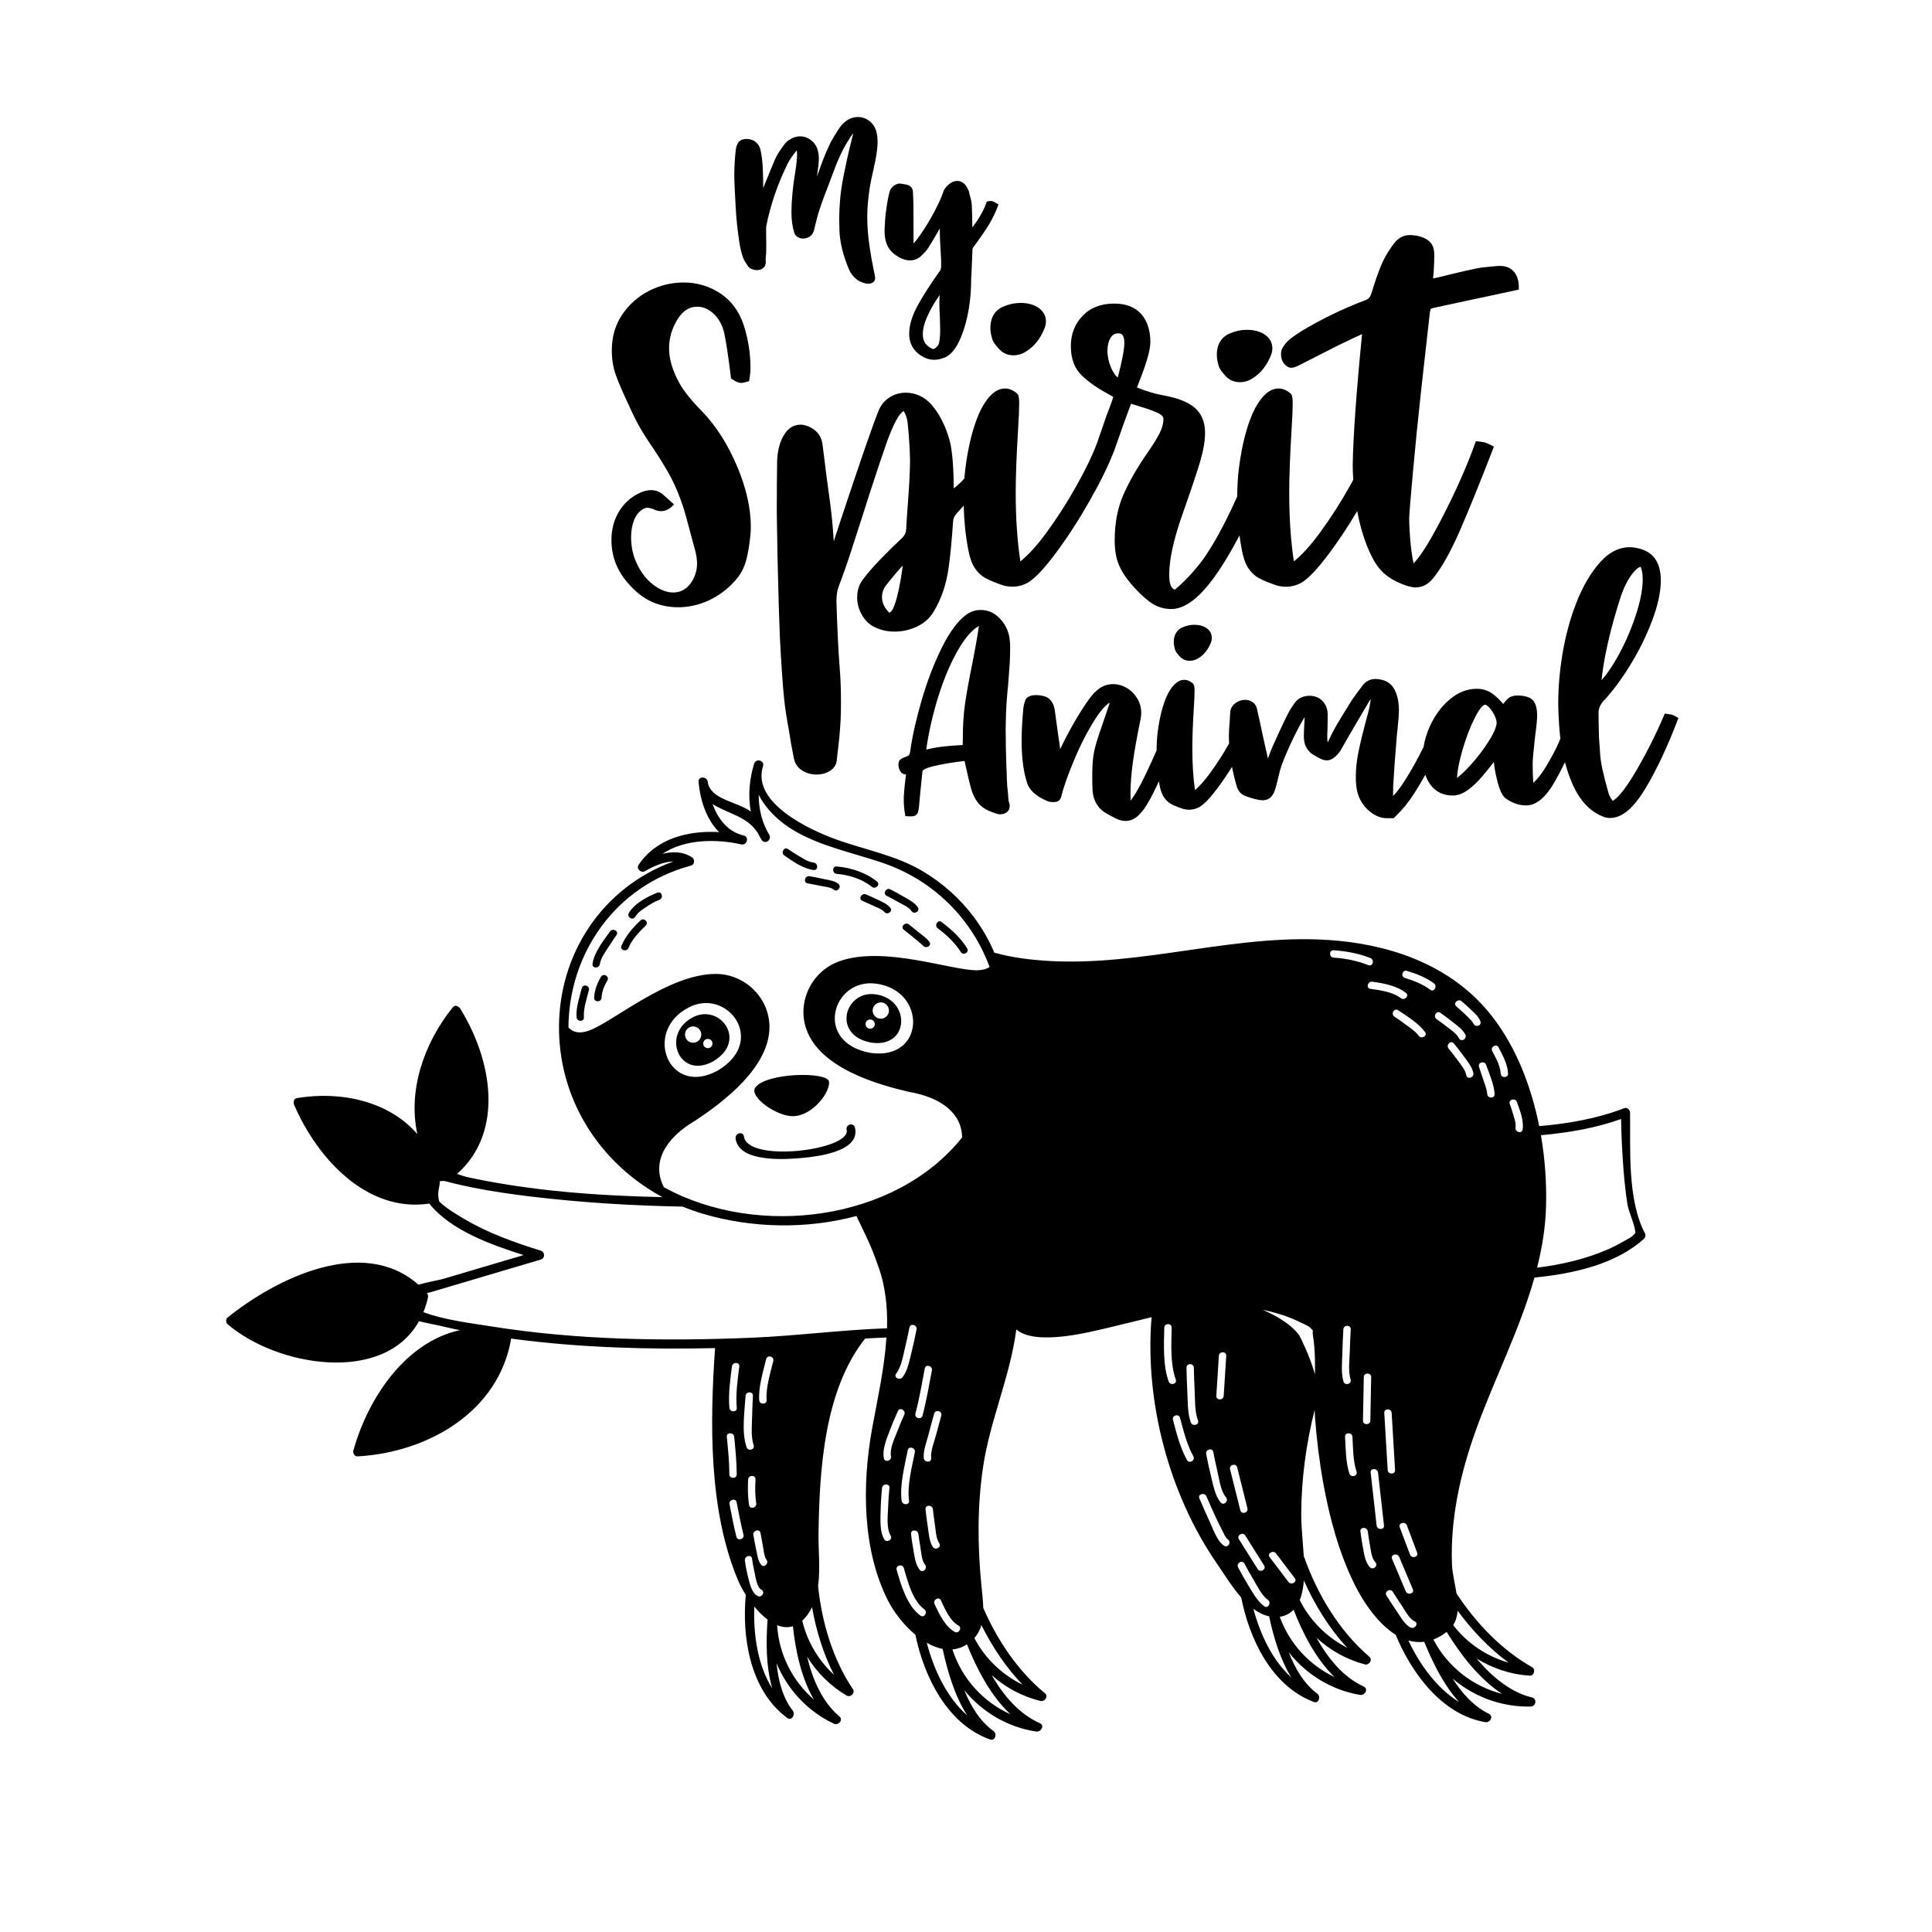
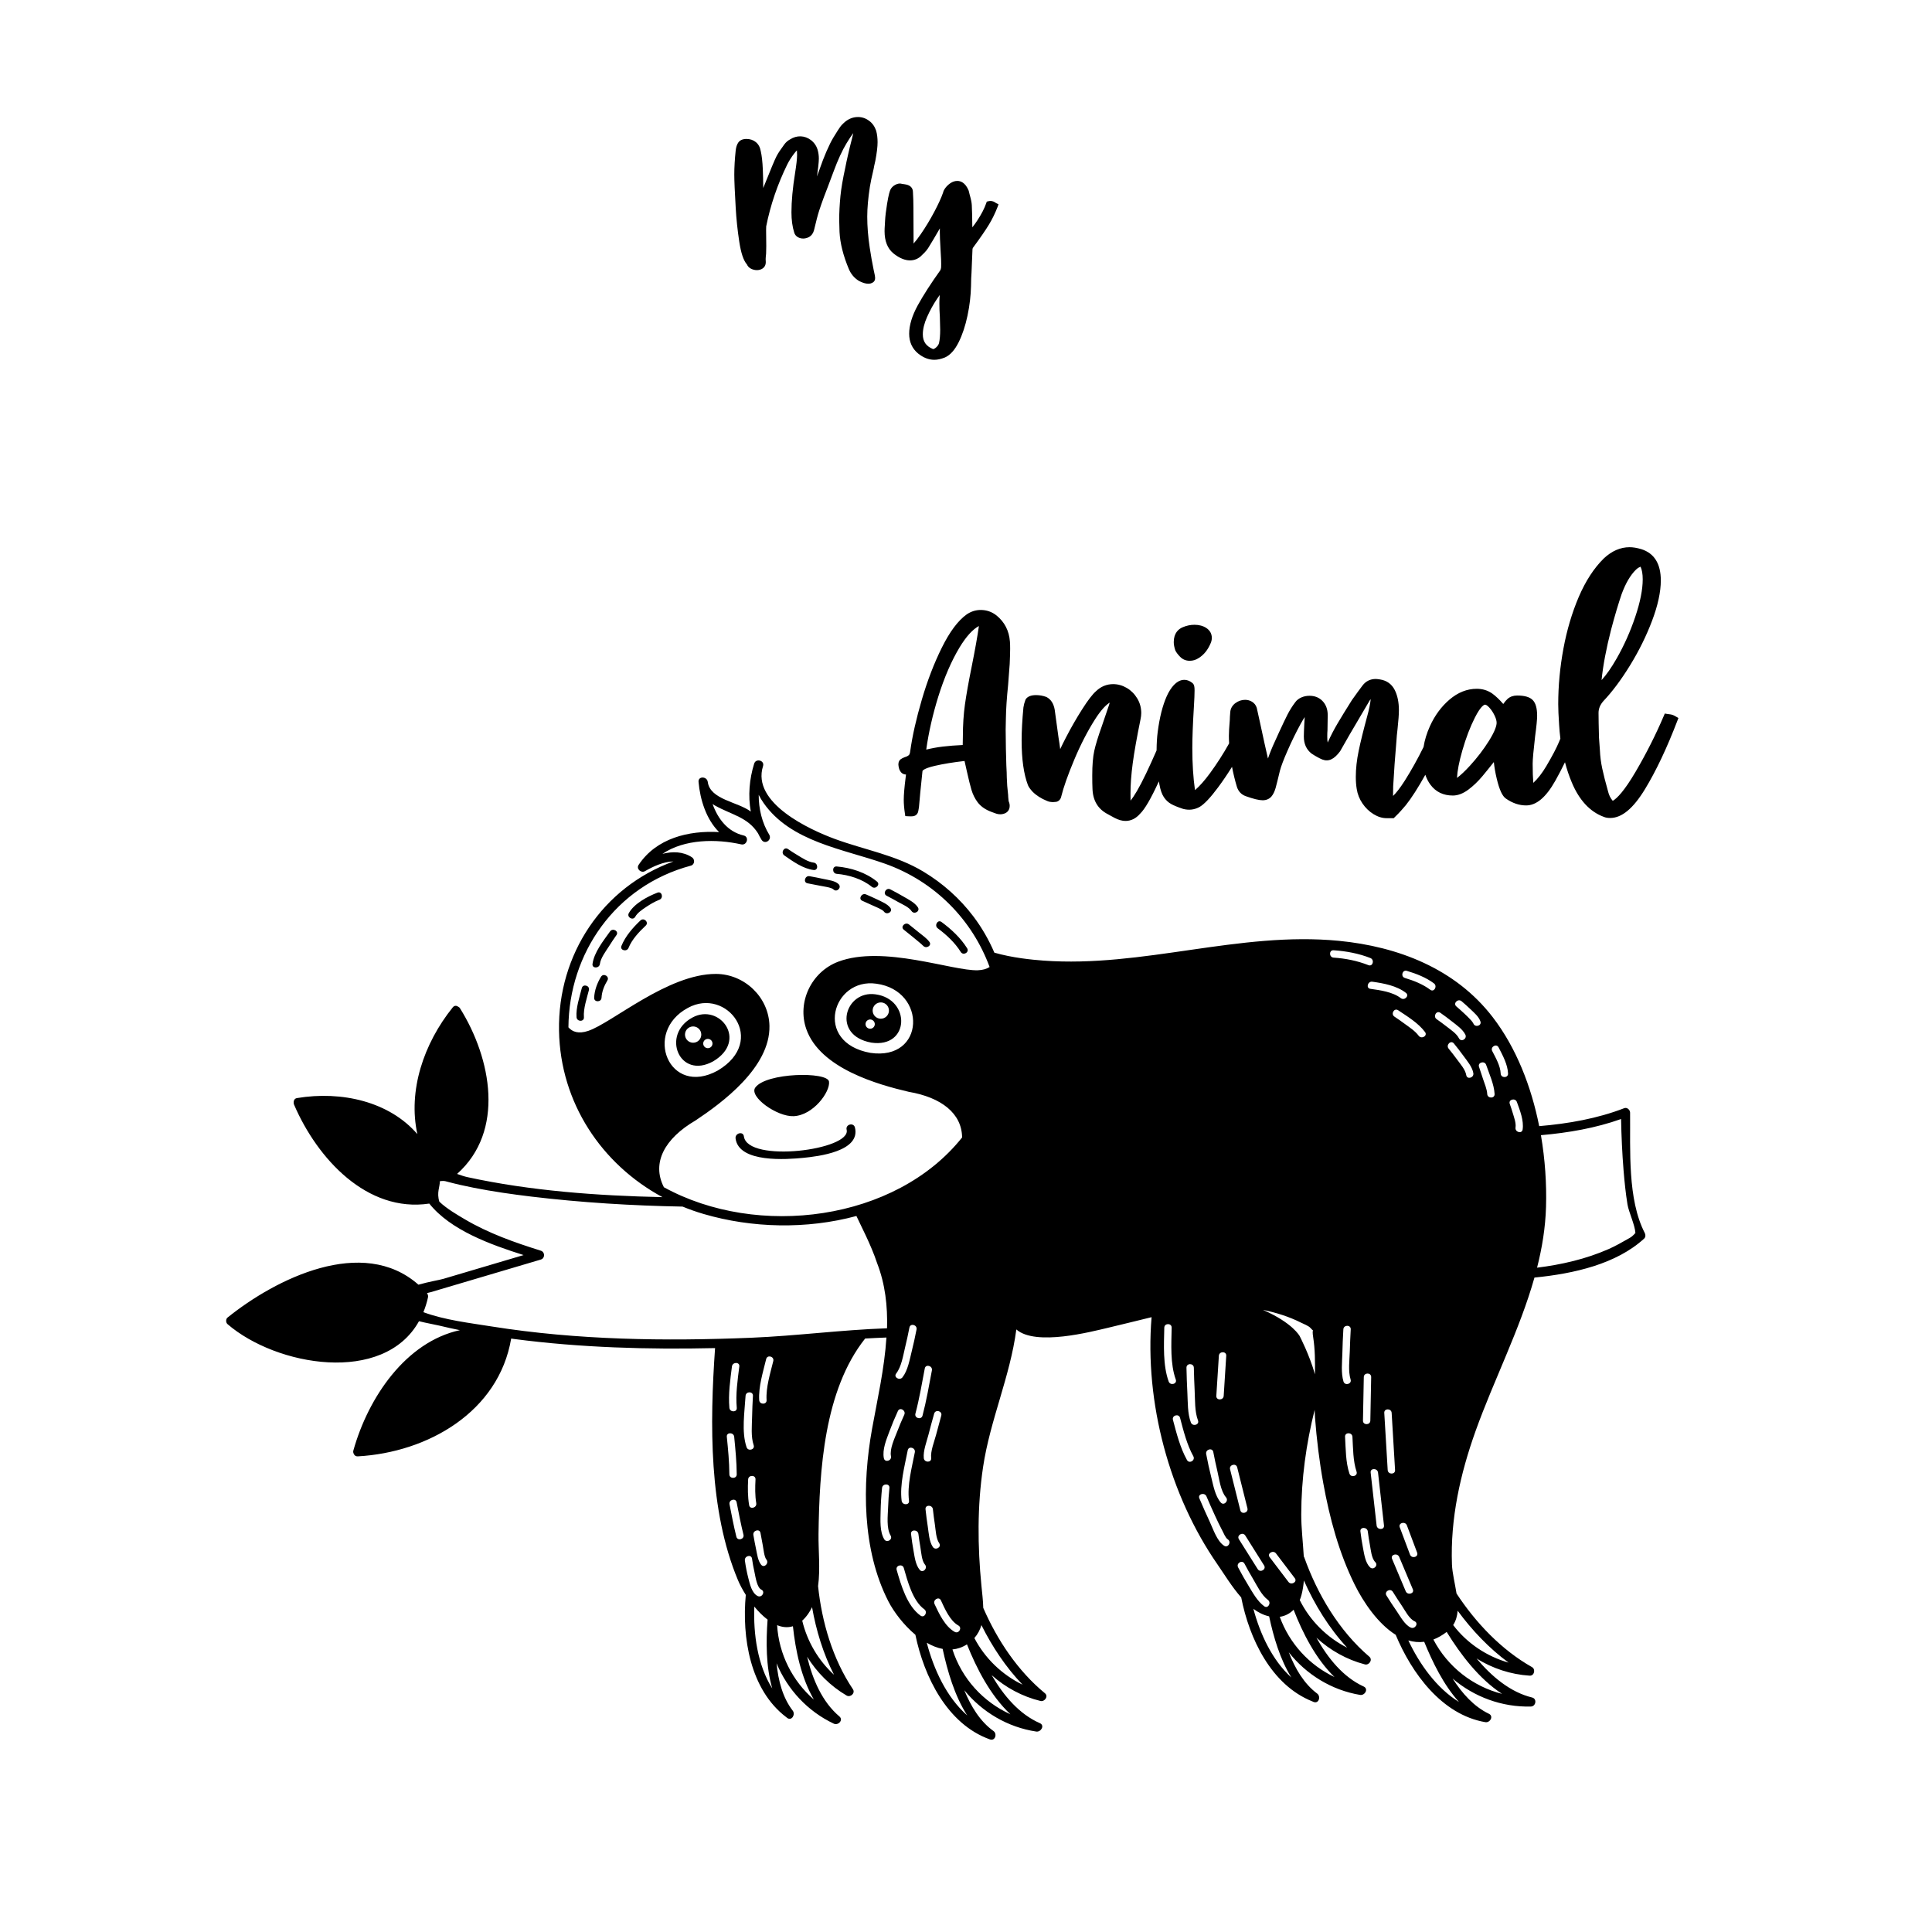
<svg xmlns="http://www.w3.org/2000/svg" version="1.1" id="Calque_2" x="0px" y="0px" viewBox="0 0 600 600" style="enable-background:new 0 0 600 600;" xml:space="preserve">
  <path d="M476.54,396.76c12.31-1.21,25.43-4.21,34.05-12.09c0.48-0.44,0.51-1.18,0.22-1.73c-5.42-10.46-4.45-25.85-4.57-37.41  c-0.01-0.85-0.92-1.72-1.81-1.38c-8.36,3.24-17.41,4.82-26.42,5.58c-2.46-12.33-7.12-24.33-14.44-33.85  c-11.57-15.05-29.35-21.91-47.79-23.7c-30.92-3-60.89,8.41-91.76,6.14c-3.53-0.26-9.64-0.86-15.21-2.46  c-1.7-3.96-3.86-7.74-6.52-11.26c-4.21-5.57-9.49-10.27-15.47-13.88c-8.64-5.21-18.23-6.75-27.58-10.19  c-7.61-2.8-25.93-11.11-22.27-22.61c0.28-0.88-0.27-1.51-0.96-1.7c-0.69-0.19-1.52,0.05-1.8,0.94c-1.49,4.81-1.94,9.97-1.04,14.88  c-3.98-3.03-12.64-3.68-13.37-9.21c-0.23-1.77-3.03-1.86-2.86,0c0.49,5.54,2.39,11.63,6.38,15.58c-9.48-0.54-19.46,1.89-24.99,10.18  c-0.82,1.23,0.77,2.64,1.96,1.96c2.5-1.43,5.75-2.98,8.85-3.02c-21.97,7.96-35.94,28.82-35.53,52.57  c0.39,22.37,13.22,41.47,32.12,51.68c-20.32-0.44-40.91-1.94-60.6-6.22c-0.93-0.2-2.02-0.58-3.18-0.99  c14.91-13.3,10.69-35.77,0.91-51.44c-0.17-0.27-0.39-0.42-0.62-0.53c-0.49-0.34-1.13-0.37-1.63,0.24  c-9.08,11.29-13.93,25.88-11,39.36c-8.66-10.04-23.41-13.51-37.41-11.18c-1.01,0.17-1.18,1.35-0.85,2.1  c7.22,16.73,22.64,33.55,41.97,30.66c6.6,8.29,19.11,12.77,29.29,15.99c-8.32,2.47-16.64,4.93-24.97,7.4  c-1.16,0.34-4.44,0.87-7.69,1.8c-17.31-15.29-44.31-1.87-59.3,10.22c-0.57,0.46-0.54,1.56,0,2.02c15.15,13.08,48.46,18.87,59.47-0.9  c2.38,0.6,4.77,1,6.28,1.36c2.13,0.52,4.27,0.98,6.42,1.42c-16.74,3.65-28.43,20.79-33.08,37.38c-0.1,0.36-0.04,0.67,0.08,0.93  c0.01,0.03,0.02,0.06,0.04,0.1c0.02,0.04,0.04,0.09,0.07,0.13c0.21,0.4,0.59,0.69,1.19,0.65c21.79-1.22,43.78-13.83,47.63-36.58  c0.33,0.04,0.65,0.09,0.97,0.14c20.65,2.7,41.53,3.29,62.35,2.82c-1.65,23.55-1.94,50.44,7.09,72.02c0.57,1.37,1.41,2.98,2.45,4.62  c-1.22,13.13,1.28,29.4,12.54,37.96c0.01,0.01,0.01,0.02,0.02,0.03c0,0,0-0.01,0.01-0.01c0.1,0.07,0.18,0.16,0.28,0.23  c1.43,1.05,2.63-1.09,1.73-2.25c-3.1-4.01-4.49-9.28-5.02-14.71c3.37,8.11,9.63,14.91,17.78,18.75c1.36,0.64,3.06-1.12,1.73-2.25  c-5.32-4.5-8.32-11.44-10.02-18.55c3.04,4.93,7.26,9.13,12.26,12.06c1.19,0.69,2.78-0.74,1.96-1.96  c-6.28-9.36-9.65-20.82-10.82-32.02c0.73-5.33,0.07-11.13,0.14-16.19c0.27-19.66,1.7-44.61,14.48-60.7c2.2-0.13,4.4-0.23,6.61-0.31  c-0.61,9.6-2.82,19.27-4.46,28.34c-3.11,17.23-3.12,37.6,5.04,53.55c1.69,3.29,4.74,7.35,8.41,10.42  c2.67,12.92,9.82,27.74,23.15,32.5c1.63,0.58,2.33-1.73,1.1-2.61c-4.13-2.96-6.99-7.61-9.06-12.67  c5.55,6.79,13.47,11.51,22.36,12.84c1.44,0.21,2.73-1.9,1.1-2.61c-6.42-2.8-11.29-8.59-14.96-14.91c4.32,3.85,9.54,6.66,15.16,8.02  c1.28,0.31,2.56-1.43,1.39-2.39c-8.42-6.93-14.82-16.51-19.16-26.52c-0.05-2.31-0.36-4.67-0.57-6.89  c-1.2-12.22-1.31-24.68,0.51-36.84c2.18-14.6,8.39-28.06,10.33-42.74c6.03,5.29,23.48,0.63,28.27-0.47  c4.63-1.07,9.18-2.26,13.73-3.34c-2.19,26.56,5.57,55.28,20.44,76.74c2.05,2.96,4.48,6.98,7.4,10.31  c2.5,12.74,9.29,27.21,22.14,32.29c0,0,0.01,0.01,0.01,0.01c0,0,0,0,0,0c0.12,0.05,0.22,0.1,0.34,0.15c1.64,0.62,2.29-1.73,1.1-2.61  c-4.07-3.03-6.84-7.73-8.82-12.82c5.44,6.9,13.29,11.76,22.16,13.24c1.46,0.24,2.7-1.88,1.1-2.61c-6.35-2.91-11.11-8.78-14.67-15.16  c4.25,3.92,9.43,6.82,15.04,8.29c1.3,0.34,2.52-1.42,1.39-2.39c-9.4-8.02-16.15-19.41-20.24-30.93c-0.03-0.08-0.08-0.13-0.12-0.2  c-0.26-4.46-0.8-8.97-0.79-13.05c0.03-11.05,1.51-21.85,4.16-32.47c0.03,0.77,0.06,1.54,0.11,2.3c0.52,6.84,1.35,13.67,2.57,20.43  c1.96,10.83,4.87,21.69,9.78,31.58c2.68,5.4,7.18,12.08,12.71,15.54c4.96,11.89,14.31,24.82,27.84,27.13  c1.47,0.25,2.68-1.86,1.1-2.61c-4.63-2.22-8.3-6.31-11.26-10.93c6.67,5.7,15.32,8.92,24.3,8.69c1.57-0.04,1.99-2.42,0.38-2.81  c-6.76-1.64-12.54-6.51-17.23-12.1c4.94,3.07,10.6,4.95,16.48,5.32c1.44,0.09,1.92-1.99,0.72-2.66  c-9.49-5.36-17.44-13.74-23.43-22.85c-0.5-3.19-1.32-6.4-1.42-9.02c-0.53-14.23,2.57-28.12,7.34-41.46  C463.98,428.45,471.95,413.03,476.54,396.76z M480.13,374.83c0.21-7.18-0.29-14.76-1.58-22.29c8.46-0.73,16.98-2.2,24.89-5.02  c0.1,5.31,0.34,10.62,0.77,15.92c0.29,3.54,0.65,7.1,1.22,10.61c0.39,2.38,2.33,6.38,2.46,8.88c-0.13,0.03-0.6,0.86-1.86,1.57  c-2.14,1.2-4.22,2.43-6.48,3.42c-7.04,3.09-14.57,4.82-22.2,5.77C478.91,387.55,479.94,381.29,480.13,374.83z M225.72,446.21  c-0.15-1.47,2.14-1.45,2.29,0c0.38,3.87,0.76,7.76,0.79,11.65c0.01,1.48-2.28,1.47-2.29,0  C226.49,453.97,226.11,450.08,225.72,446.21z M228.81,437.21c0.13,1.47-2.16,1.45-2.29,0c-0.38-4.23,0.26-8.65,0.79-12.84  c0.18-1.44,2.47-1.46,2.29,0C229.07,428.56,228.42,432.98,228.81,437.21z M228.68,477.23c-0.82-3.33-1.47-6.7-2.12-10.06  c-0.28-1.44,1.93-2.05,2.21-0.61c0.65,3.36,1.3,6.74,2.12,10.06C231.24,478.06,229.03,478.66,228.68,477.23z M234.06,448.82  c0.47,1.4-1.74,2-2.21,0.61c-1.61-4.75-0.6-11-0.31-15.93c0.09-1.47,2.38-1.47,2.29,0c-0.13,2.16-0.21,4.32-0.26,6.49  C233.52,442.77,233.15,446.13,234.06,448.82z M234.86,466.83c0.24,1.44-1.96,2.06-2.21,0.61c-0.44-2.63-0.45-5.33-0.31-7.98  c0.08-1.47,2.37-1.47,2.29,0C234.5,461.89,234.46,464.41,234.86,466.83z M236.18,476.09c0.21,1.24,0.44,2.48,0.69,3.72  c0.24,1.18,0.44,3.67,1.14,4.52c0.92,1.13-0.69,2.76-1.62,1.62c-1.03-1.27-1.25-3.27-1.58-4.81c-0.31-1.47-0.59-2.95-0.84-4.43  C233.73,475.26,235.94,474.65,236.18,476.09z M231.33,484.65c-0.2-1.44,2-2.06,2.21-0.61c0.2,1.43,0.47,2.85,0.78,4.25  c0.31,1.35,0.72,4.7,2.13,5.39c1.32,0.65,0.16,2.62-1.15,1.98c-1.83-0.9-2.43-3.76-2.89-5.52  C231.94,488.33,231.59,486.49,231.33,484.65z M234.26,498.94c1.26,1.53,2.65,2.94,4.12,4.05c-0.49,6.74-0.54,14.52,1.45,21.38  C235.23,517.06,233.94,507.43,234.26,498.94z M240.15,422.68c-0.93,3.83-2.33,8.18-2.08,12.14c0.09,1.47-2.2,1.46-2.29,0  c-0.26-4.16,1.19-8.73,2.16-12.75C238.29,420.64,240.5,421.25,240.15,422.68z M252.75,527.81c-6.65-5.79-10.87-14.08-11.41-23.1  c1.62,0.66,3.28,0.84,4.91,0.33C247.05,512.56,248.81,521.01,252.75,527.81z M259.01,520.11c-4.86-4.44-8.33-10.35-9.87-16.8  c0.62-0.56,1.23-1.24,1.82-2.08c0.48-0.67,0.87-1.38,1.23-2.11C253.47,506.38,255.66,513.57,259.01,520.11z M233.27,415.45  c-26.81,1.1-53.94,0.73-80.48-3.49c-6.84-1.09-14.64-1.99-21.3-4.45c0.58-1.43,1.07-2.96,1.43-4.62c0.06-0.28,0.03-0.52-0.04-0.75  c-0.03-0.11-0.08-0.22-0.15-0.34c-0.01-0.02-0.02-0.04-0.03-0.06c-0.03-0.05-0.05-0.11-0.09-0.16c0.44-0.1,0.86-0.19,1.21-0.3  c11.38-3.37,22.75-6.74,34.13-10.11c1.37-0.41,1.35-2.34,0-2.76c-8.16-2.55-16.32-5.43-23.7-9.81c-2.07-1.23-5.44-3.15-7.83-5.43  c0.01,0,0.01,0,0.02,0c-0.89-2.87,0.22-4.56,0.14-6.31c1.5-0.31,2.35,0.19,2.33,0.13c2.71,0.72,5.45,1.34,8.21,1.88  c5.91,1.17,11.88,2.02,17.86,2.74c15.56,1.86,31.31,2.83,47.01,3.11c2.11,0.87,4.28,1.64,6.51,2.29c15,4.4,32,4.81,47.47,0.63  c1.1,2.45,4.54,8.91,6.43,14.66c2.52,6.51,3.27,13.33,3.08,20.21C261.35,413,247.35,414.87,233.27,415.45z M276.21,444.56  c0.8-2.15,1.68-4.27,2.64-6.35c0.62-1.34,2.59-0.17,1.98,1.15c-0.79,1.72-1.52,3.47-2.2,5.24c-0.81,2.12-2.38,5.33-1.93,7.65  c0.28,1.44-1.92,2.05-2.21,0.61C273.96,450.15,275.28,447.06,276.21,444.56z M292.21,497.01c1.2,2.59,2.82,6.36,5.42,7.8  c1.29,0.72,0.13,2.69-1.15,1.98c-2.98-1.66-4.85-5.64-6.24-8.62C289.62,496.83,291.59,495.67,292.21,497.01z M289.7,480.42  c-1.15-1.7-1.27-4.37-1.57-6.33c-0.27-1.78-0.51-3.58-0.7-5.37c-0.16-1.46,2.13-1.45,2.29,0c0.17,1.59,0.38,3.18,0.62,4.76  c0.26,1.73,0.33,4.29,1.34,5.78C292.51,480.49,290.52,481.63,289.7,480.42z M292.32,439.63c-0.56,1.99-1.1,3.99-1.62,5.99  c-0.56,2.15-1.75,4.96-1.52,7.21c0.15,1.47-2.14,1.45-2.29,0c-0.23-2.3,0.9-5.1,1.46-7.29c0.56-2.18,1.15-4.36,1.76-6.52  C290.52,437.6,292.72,438.21,292.32,439.63z M289.41,425.59c-0.89,4.68-1.7,9.42-2.91,14.04c-0.38,1.42-2.58,0.82-2.21-0.61  c1.22-4.61,2.02-9.35,2.91-14.04C287.48,423.54,289.68,424.15,289.41,425.59z M284.64,412.88c-0.44,2.28-0.94,4.55-1.5,6.8  c-0.64,2.58-1.19,5.89-2.85,8.04c-0.89,1.15-2.87,0.01-1.98-1.15c1.66-2.15,2.15-5.53,2.77-8.11c0.5-2.05,0.95-4.11,1.35-6.18  C282.72,410.83,284.92,411.44,284.64,412.88z M282.3,466.07c0.18,1.46-2.11,1.44-2.29,0c-0.63-5.01,0.94-10.75,1.89-15.66  c0.28-1.45,2.49-0.83,2.21,0.61C283.19,455.77,281.69,461.22,282.3,466.07z M274.61,478.04c-1.43-2.41-1.18-5.9-1.13-8.59  c0.05-2.45,0.2-4.91,0.45-7.35c0.15-1.45,2.44-1.46,2.29,0c-0.21,2-0.34,4.02-0.41,6.03c-0.09,2.56-0.58,6.45,0.78,8.75  C277.34,478.15,275.36,479.3,274.61,478.04z M285.88,501.75c-4.18-2.99-6.05-9.46-7.41-14.19c-0.41-1.42,1.8-2.02,2.21-0.61  c1.17,4.06,2.77,10.25,6.36,12.82C288.22,500.63,287.08,502.61,285.88,501.75z M285.64,487.54c-1.32-1.55-1.59-4.02-1.94-5.95  c-0.31-1.72-0.57-3.45-0.77-5.19c-0.17-1.46,2.12-1.44,2.29,0c0.17,1.39,0.38,2.77,0.62,4.15c0.26,1.51,0.39,4.15,1.43,5.37  C288.21,487.03,286.6,488.66,285.64,487.54z M300.37,532.73c-6.44-5.65-10.42-14.4-12.55-22.56c1.6,0.93,3.27,1.61,4.95,1.92  c0.01,0.04-0.01,0.06,0,0.1C294.22,518.87,296.42,526.58,300.37,532.73z M313.79,532.38c-8.44-3.82-15.09-11.05-18-20.13  c1.53-0.14,3.04-0.64,4.51-1.58C303.26,518.09,307.57,526.54,313.79,532.38z M304.79,504.69c3.35,6.72,7.59,13.1,12.77,18.5  c-6.34-3.06-11.67-8.17-14.96-14.48C303.67,507.5,304.36,506.14,304.79,504.69z M303.69,301.32c-7.81,0.29-29.41-7.94-43.39-2.65  c-8.31,3.15-12.83,12.56-9.89,20.94c4.29,12.22,22.31,17.24,31.79,19.46c10.16,1.74,16.51,6.71,16.59,14.18  c-20.64,25.93-63.48,31.47-92.61,15.46c-3.89-7.59,0.24-15.15,9.84-20.75c8.1-5.4,23.21-16.43,22.94-29.37  c-0.18-8.88-7.73-16.1-16.61-16.13c-14.94-0.05-32.29,15.23-39.7,17.7c-2.98,0.99-4.89,0.3-6.12-1.11  c0.15-22.89,14.49-43.92,38.01-50.21c1.23-0.33,1.35-1.96,0.34-2.61c-2.81-1.82-6.05-1.85-9.16-1.05c6.9-4.66,16.73-4.68,24.48-2.95  c1.79,0.4,2.56-2.34,0.76-2.76c-5-1.17-8.02-5.2-9.66-9.77c0.24,0.16,0.48,0.32,0.73,0.46c5.25,2.93,10.16,3.59,13.36,8.6  c0.34,0.68,0.69,1.36,1.1,2.02c0.98,1.6,3.21,0.21,2.47-1.44c-2.34-3.82-3.34-8.14-3.34-12.5c0.45,0.88,0.95,1.73,1.48,2.48  c8.48,12.18,24.82,14.33,37.69,18.89c15.63,5.53,27.18,17.53,32.54,32.1C306.47,300.88,305.29,301.26,303.69,301.32z M270.32,326.98  c-17.88-3.2-11.76-23.45,1.85-21.48C287.96,307.64,287.38,329.49,270.32,326.98z M213.63,313.01c12.05-6.62,24.89,10.2,9.27,19.46  C207.8,340.81,199.59,320.55,213.63,313.01z M378.53,421.05c0.09-1.46,2.38-1.47,2.29,0c-0.26,4.15-0.53,8.3-0.79,12.45  c-0.09,1.46-2.38,1.47-2.29,0C378,429.35,378.26,425.2,378.53,421.05z M376.8,450.94c0.38,2.01,0.81,4,1.28,5.99  c0.57,2.4,0.99,6.14,2.66,8.07c0.96,1.11-0.65,2.73-1.62,1.62c-1.77-2.06-2.32-5.33-2.96-7.88c-0.59-2.38-1.12-4.78-1.57-7.19  C374.32,450.1,376.53,449.49,376.8,450.94z M362.94,429.04c-1.83-5.11-1.47-11.36-1.36-16.72c0.03-1.47,2.32-1.47,2.29,0  c-0.1,5.16-0.48,11.2,1.28,16.11C365.65,429.82,363.44,430.41,362.94,429.04z M368.62,453.41c-2.11-3.8-3.24-8.27-4.35-12.46  c-0.38-1.43,1.83-2.03,2.21-0.61c1.06,3.99,2.11,8.28,4.12,11.91C371.31,453.54,369.33,454.7,368.62,453.41z M369.83,441.75  c-1.05-2.78-0.93-6.26-1.08-9.19c-0.14-2.6-0.23-5.2-0.28-7.8c-0.03-1.48,2.26-1.47,2.29,0c0.05,2.37,0.13,4.73,0.25,7.1  c0.15,2.95-0.02,6.48,1.04,9.28C372.56,442.52,370.34,443.11,369.83,441.75z M380.15,480.04c-2.22-1.45-3.39-5.19-4.46-7.46  c-1.12-2.4-2.19-4.82-3.22-7.26c-0.57-1.36,1.64-1.94,2.21-0.61c0.73,1.74,1.83,4.22,2.74,6.18c0.7,1.52,1.42,3.03,2.21,4.51  c0.39,0.72,0.94,2.18,1.67,2.66C382.53,478.86,381.39,480.85,380.15,480.04z M384.22,455.7c1.06,4.24,2.12,8.47,3.18,12.71  c0.36,1.43-1.85,2.04-2.21,0.61c-1.06-4.24-2.12-8.47-3.18-12.71C381.65,454.88,383.86,454.28,384.22,455.7z M392.57,486.15  c0.79,1.25-1.19,2.4-1.98,1.15c-1.94-3.09-3.88-6.18-5.83-9.27c-0.79-1.25,1.19-2.4,1.98-1.15  C388.69,479.97,390.63,483.06,392.57,486.15z M384.51,486.77c-0.69-1.3,1.29-2.46,1.98-1.15c0.85,1.62,1.75,3.22,2.69,4.79  c1.24,2.09,2.58,4.97,4.58,6.45c1.17,0.87,0.03,2.85-1.15,1.98c-2.12-1.56-3.54-4.18-4.88-6.39  C386.6,490.59,385.52,488.7,384.51,486.77z M396.28,482.44c1.94,2.56,3.88,5.12,5.83,7.68c0.89,1.17-1.1,2.31-1.98,1.15  c-1.94-2.56-3.88-5.12-5.83-7.68C393.42,482.42,395.4,481.28,396.28,482.44z M401.04,520.96c-5.97-5.41-9.71-13.54-11.79-21.32  c1.51,1.12,3.14,1.95,4.89,2.33C395.48,508.28,397.51,515.26,401.04,520.96z M414.44,520.82c-7.82-3.7-13.98-10.39-17-18.7  c1.69-0.25,3.15-1.02,4.3-2.2C404.55,507.14,408.61,515.15,414.44,520.82z M404.19,495.33c0.38-1.44,0.61-2.95,0.74-4.5  c3.36,7.55,7.82,14.8,13.44,20.87c-6.3-3.18-11.54-8.39-14.72-14.77C403.86,496.43,404.04,495.89,404.19,495.33z M408.37,426.81  c-1.69-6.02-4.73-11.85-4.73-11.85s-2.12-4.1-11.43-8.17c4.06,0.84,8.09,2.09,11.81,3.96c0.85,0.43,2.36,0.97,2.98,1.68  c0.38,0.44,0.63,0.66,0.77,0.76c-0.11,0.15-0.18,0.65,0.05,2.11C408.4,418.97,408.43,422.88,408.37,426.81z M471.08,342.23  c0.95,2.6,2.2,5.75,1.79,8.55c-0.22,1.45-2.42,0.83-2.21-0.61c0.21-1.41-0.45-3.12-0.84-4.45c-0.29-0.97-0.6-1.93-0.94-2.88  C468.36,341.45,470.58,340.86,471.08,342.23z M465.4,325.27c1.26,2.45,2.83,5.32,2.94,8.12c0.06,1.47-2.23,1.47-2.29,0  c-0.09-2.36-1.56-4.91-2.62-6.97C462.75,325.12,464.72,323.96,465.4,325.27z M461.54,330.71c0.97,2.83,2.46,6.03,2.62,9.04  c0.08,1.47-2.21,1.46-2.29,0c-0.08-1.54-0.84-3.23-1.31-4.69c-0.4-1.25-0.81-2.5-1.24-3.75  C458.86,329.92,461.07,329.32,461.54,330.71z M447.31,314.53c1.23,0.86,2.43,1.76,3.61,2.69c1.43,1.13,3.31,2.41,4.15,4.08  c0.66,1.31-1.31,2.47-1.98,1.15c-0.74-1.47-2.53-2.63-3.79-3.62c-1.03-0.8-2.08-1.58-3.15-2.33  C444.96,315.67,446.1,313.69,447.31,314.53z M436.91,301.51c2.92,0.87,5.97,2.05,8.42,3.89c1.16,0.88,0.02,2.86-1.15,1.98  c-2.3-1.73-5.12-2.84-7.87-3.66C434.89,303.29,435.5,301.08,436.91,301.51z M437.89,482.79c-1.06-2.82-2.12-5.65-3.18-8.47  c-0.52-1.38,1.69-1.97,2.21-0.61c1.06,2.82,2.12,5.65,3.18,8.47C440.61,483.57,438.4,484.16,437.89,482.79z M436.56,494.18  c-1.41-3.35-2.82-6.71-4.24-10.06c-0.57-1.36,1.64-1.94,2.21-0.61c1.41,3.35,2.82,6.71,4.24,10.06  C439.34,494.93,437.12,495.52,436.56,494.18z M436.22,317.94c-1.04-0.76-2.09-1.51-3.17-2.22c-1.22-0.81-0.07-2.8,1.15-1.98  c2.87,1.92,6.27,3.97,8.36,6.77c0.88,1.18-1.11,2.32-1.98,1.15C439.48,320.17,437.69,319.02,436.22,317.94z M425.58,307.09  c-1.45-0.2-0.83-2.41,0.61-2.21c3.52,0.49,7.58,1.24,10.44,3.47c1.16,0.91-0.47,2.51-1.62,1.62  C432.54,308.05,428.61,307.51,425.58,307.09z M425.83,427.67c-0.09,4.5-0.18,9-0.26,13.51c-0.03,1.47-2.32,1.47-2.29,0  c0.09-4.5,0.18-9,0.26-13.51C423.57,426.2,425.86,426.2,425.83,427.67z M414.16,295.11c3.87,0.26,7.82,0.99,11.43,2.42  c1.35,0.54,0.76,2.75-0.61,2.21c-3.42-1.36-7.15-2.1-10.82-2.34C412.7,297.3,412.69,295.01,414.16,295.11z M417.23,429.04  c-0.81-2.68-0.42-5.95-0.35-8.71c0.06-2.5,0.16-4.99,0.31-7.49c0.08-1.47,2.37-1.47,2.29,0c-0.13,2.27-0.22,4.54-0.29,6.81  c-0.08,2.73-0.56,6.12,0.25,8.77C419.87,429.84,417.66,430.44,417.23,429.04z M419.08,457.64c-1.19-3.53-1.14-7.73-1.36-11.43  c-0.09-1.47,2.2-1.46,2.29,0c0.21,3.51,0.16,7.47,1.28,10.82C421.76,458.43,419.55,459.02,419.08,457.64z M425.47,486.74  c-1.46-1.43-1.8-4.05-2.17-5.95c-0.34-1.72-0.6-3.45-0.81-5.19c-0.17-1.46,2.12-1.44,2.29,0c0.17,1.39,0.39,2.78,0.65,4.15  c0.29,1.53,0.49,4.21,1.67,5.37C428.14,486.16,426.52,487.77,425.47,486.74z M427.52,473.75c-0.62-5.47-1.24-10.95-1.85-16.42  c-0.17-1.46,2.12-1.45,2.29,0c0.62,5.47,1.24,10.95,1.85,16.42C429.97,475.21,427.68,475.2,427.52,473.75z M432.19,438.79  c0.35,5.91,0.71,11.83,1.06,17.74c0.09,1.47-2.2,1.46-2.29,0c-0.35-5.91-0.71-11.83-1.06-17.74  C429.81,437.32,432.1,437.33,432.19,438.79z M433.79,500.41c-1.11-1.6-2.18-3.24-3.21-4.9c-0.78-1.26,1.2-2.4,1.98-1.15  c0.89,1.43,1.81,2.85,2.75,4.24c0.97,1.42,2.32,4.16,3.99,4.89c1.35,0.58,0.18,2.55-1.15,1.98  C436.29,504.66,434.88,501.99,433.79,500.41z M453.1,528.56c-6.98-4.32-12.25-11.74-15.73-19.11c1.58,0.47,3.23,0.64,4.93,0.43  C444.85,516.09,448.27,523.22,453.1,528.56z M452.69,500.23c4.46,6.07,9.76,11.66,15.81,16.11c-6.74-1.91-12.9-6-17.16-11.61  c-0.01-0.02-0.03-0.03-0.05-0.04C452.15,503.36,452.56,501.84,452.69,500.23z M466.49,526.05c-9.04-2.3-16.88-8.36-21.34-16.88  c1.35-0.51,2.73-1.29,4.13-2.36C453.52,513.7,459.27,521.34,466.49,526.05z M455.36,333.9c-0.28-1.73-1.84-3.47-2.84-4.84  c-0.84-1.15-1.72-2.29-2.63-3.39c-0.93-1.13,0.68-2.76,1.62-1.62c1.03,1.26,2.03,2.54,2.98,3.86c1.12,1.54,2.76,3.44,3.07,5.39  C457.8,334.73,455.6,335.35,455.36,333.9z M457.55,317.81c0.03,0.08-0.21-0.34-0.31-0.48c-0.21-0.28-0.45-0.54-0.69-0.79  c-0.58-0.62-1.19-1.21-1.81-1.79c-0.8-0.75-1.62-1.48-2.45-2.19c-1.13-0.95,0.5-2.56,1.62-1.62c0.96,0.81,1.9,1.66,2.81,2.53  c1.1,1.05,2.53,2.25,3.04,3.74C460.24,318.6,458.03,319.2,457.55,317.81z M262.93,350.84c-0.41-1.67,2.17-2.34,2.58-0.68  c1.83,7.42-11.47,8.97-16.04,9.42c-5.03,0.49-20.01,1.66-21.03-6c-0.23-1.69,2.36-2.37,2.58-0.67  C232.14,361.28,264.48,357.16,262.93,350.84z M221.5,329.6c10.91-6.47,1.94-18.21-6.47-13.59  C205.23,321.28,210.96,335.43,221.5,329.6z M219.83,322.64c0.8,0,1.44,0.64,1.44,1.44s-0.64,1.44-1.44,1.44  c-0.8,0-1.44-0.64-1.44-1.44S219.04,322.64,219.83,322.64z M212.73,321.3c0-1.4,1.13-2.53,2.53-2.53c1.4,0,2.53,1.13,2.53,2.53  s-1.13,2.53-2.53,2.53C213.87,323.83,212.73,322.7,212.73,321.3z M257.46,335.91c0.4,3.18-4.9,10.46-10.99,10.73  c-5.17,0.22-13.91-6.05-11.92-8.87C237.86,333.08,257.06,332.73,257.46,335.91z M270.62,323.8c11.91,1.76,12.32-13.5,1.29-15  C262.41,307.43,258.13,321.57,270.62,323.8z M270.74,319.39c-0.74,0.28-1.57-0.1-1.85-0.84c-0.28-0.74,0.1-1.57,0.84-1.85  c0.74-0.28,1.57,0.1,1.85,0.84C271.87,318.28,271.49,319.11,270.74,319.39z M275.91,312.95c0.49,1.31-0.17,2.77-1.48,3.26  c-1.31,0.49-2.77-0.17-3.26-1.48c-0.49-1.31,0.17-2.77,1.48-3.26C273.96,310.98,275.42,311.64,275.91,312.95z M259.84,269.09  c4.46,0.39,9.04,1.85,12.53,4.7c1.14,0.93-0.49,2.54-1.62,1.62c-2.98-2.43-7.1-3.7-10.91-4.03  C258.38,271.25,258.37,268.97,259.84,269.09z M292.39,286.33c3.04,2.24,5.95,4.94,7.96,8.16c0.78,1.25-1.2,2.4-1.98,1.15  c-1.78-2.86-4.43-5.34-7.14-7.34C290.06,287.44,291.21,285.46,292.39,286.33z M252.69,270.19c-3.28-0.39-6.46-2.68-9.12-4.53  c-1.2-0.84-0.06-2.82,1.15-1.98c0.96,0.67,1.96,1.31,2.97,1.91c1.47,0.88,3.26,2.1,5,2.3C254.14,268.07,254.15,270.36,252.69,270.19  z M278.83,280.07c-1.15-0.65-2.3-1.29-3.48-1.89c-1.31-0.67-0.15-2.65,1.15-1.98c1.38,0.71,2.74,1.45,4.07,2.23  c1.51,0.88,3.49,1.84,4.48,3.34c0.82,1.23-1.17,2.38-1.98,1.15C282.26,281.68,280.1,280.79,278.83,280.07z M260.45,274.59  c1.03,1.05-0.58,2.67-1.62,1.62c-0.62-0.63-3.24-0.94-4.33-1.17c-1.23-0.26-2.47-0.5-3.7-0.72c-1.45-0.25-0.83-2.46,0.61-2.21  c1.47,0.26,2.93,0.55,4.39,0.87C257.19,273.29,259.39,273.51,260.45,274.59z M276.52,281.97c0.86,1.2-1.12,2.34-1.98,1.15  c-0.52-0.72-2.68-1.51-3.66-1.98c-1.02-0.48-2.05-0.95-3.08-1.39c-1.35-0.57-0.18-2.55,1.15-1.98c1.22,0.52,2.43,1.07,3.62,1.64  C273.9,280.08,275.63,280.74,276.52,281.97z M288.63,292.5c0.89,1.18-1.1,2.32-1.98,1.15c0.21,0.28-0.25-0.21-0.35-0.3  c-0.23-0.21-0.48-0.42-0.72-0.63c-0.68-0.58-1.38-1.16-2.08-1.72c-0.94-0.77-1.88-1.52-2.83-2.28c-1.15-0.92,0.48-2.52,1.62-1.62  c1.02,0.81,2.03,1.62,3.03,2.44C286.44,290.45,287.76,291.34,288.63,292.5z M204.8,279.42c-1.5,0.58-2.91,1.43-4.24,2.32  c-1.17,0.79-2.58,1.72-3.29,2.98c-0.72,1.28-2.7,0.13-1.98-1.15c1.69-2.99,5.81-5.16,8.89-6.35  C205.56,276.68,206.15,278.89,204.8,279.42z M191.44,290.41c-0.82,1.15-1.6,2.33-2.35,3.52c-0.98,1.55-2.54,3.56-2.79,5.44  c-0.19,1.44-2.48,1.45-2.29,0c0.48-3.62,3.38-7.2,5.45-10.11C190.32,288.06,192.3,289.21,191.44,290.41z M200.53,287.46  c-2.06,1.94-4.26,4.26-5.33,6.91c-0.55,1.35-2.76,0.76-2.21-0.61c1.24-3.04,3.55-5.68,5.92-7.92  C199.99,284.84,201.61,286.45,200.53,287.46z M182.89,307.48c-0.65,2.61-1.76,5.73-1.55,8.43c0.12,1.47-2.17,1.46-2.29,0  c-0.23-2.92,0.93-6.23,1.63-9.04C181.04,305.45,183.24,306.05,182.89,307.48z M188.62,304.51c-0.97,1.59-1.72,3.47-1.81,5.34  c-0.07,1.47-2.36,1.47-2.29,0c0.1-2.28,0.94-4.55,2.12-6.5C187.41,302.09,189.39,303.24,188.62,304.51z" />
  <path d="M313.08,212.7l0.49-6.5c0.09-2.03,0.14-3.62,0.14-4.71c0-1-0.02-1.75-0.07-2.23c-0.25-3.38-1.67-6.12-4.2-8.15l-0.01-0.01  c-1.42-1.11-3.06-1.67-4.86-1.67c-1.55,0-3,0.46-4.34,1.37c-2.68,1.9-5.28,5.37-7.73,10.32c-2.41,4.85-4.5,10.29-6.22,16.17  c-1.72,5.86-2.93,11.2-3.59,15.91c-0.09,0.9-0.33,1.21-0.43,1.3c-0.3,0.27-0.71,0.48-1.21,0.62l-0.1,0.03  c-0.55,0.22-0.96,0.44-1.26,0.66c-0.32,0.25-0.69,0.73-0.69,1.59c0,0.33,0.08,0.77,0.24,1.38l0.05,0.14  c0.26,0.59,0.54,0.99,0.88,1.23c0.3,0.22,0.68,0.35,1.2,0.39l-0.13,1.05c-0.38,2.99-0.57,5.28-0.57,6.81c0,1.24,0.12,2.68,0.36,4.25  l0.12,0.8l0.81,0.05c0.35,0.02,0.64,0.03,0.87,0.03c0.57,0,0.84-0.05,1.01-0.1c0.56-0.15,0.98-0.52,1.2-1.05  c0.08-0.2,0.2-0.59,0.35-1.68c0.18-2.34,0.56-6.15,1.1-11.27c0-0.01,0.25-0.76,3.8-1.58c2.63-0.61,5.74-1.12,9.26-1.52l0.71,3.16  c0.57,2.56,1.04,4.46,1.44,5.81c0.43,1.43,1.07,2.72,1.9,3.83c0.87,1.16,2.09,2.08,3.72,2.78c0.26,0.08,0.53,0.19,0.82,0.32  c0.35,0.15,0.77,0.3,1.24,0.45c0.57,0.18,1.14,0.24,1.72,0.18c1.57-0.21,2.47-1.15,2.47-2.59c0-0.34-0.04-0.62-0.14-0.94  c-0.05-0.14-0.1-0.29-0.16-0.45c-0.04-0.1-0.04-0.14-0.04-0.14c0,0,0,0,0,0l-0.01-0.11c-0.11-0.98-0.13-1.46-0.13-1.7l-0.01-0.12  c-0.23-1.87-0.37-3.69-0.41-5.38c0-0.78-0.04-1.97-0.14-3.73c-0.05-1.2-0.09-2.95-0.14-5.23c-0.05-2.29-0.07-4.26-0.07-5.91  l0.07-3.48C312.43,220.22,312.66,216.74,313.08,212.7z M304.02,194.41c0,0.01,0,0.02-0.01,0.03l-0.02,0.1  c-0.41,2.96-1.18,7.27-2.29,12.81c-0.93,4.59-1.61,8.44-2.03,11.44c-0.42,3.02-0.64,6.33-0.64,9.83l-0.05,2.75  c-2.21,0.1-4.29,0.26-6.2,0.49c-1.71,0.2-3.43,0.52-5.13,0.93c0.76-5.39,2.02-10.9,3.73-16.41c1.87-5.99,4.11-11.16,6.65-15.37  C300.06,197.67,302.07,195.46,304.02,194.41z M364.99,201.95c-0.31-0.95-0.47-1.78-0.47-2.54c0-2.85,1.51-4.08,2.77-4.61  c1.18-0.51,2.41-0.77,3.66-0.77c1.45,0,2.69,0.34,3.69,1c1.11,0.74,1.7,1.8,1.7,3.06c0,0.56-0.12,1.12-0.36,1.66  c-0.86,2.07-2.12,3.63-3.73,4.62c-0.83,0.55-1.76,0.84-2.75,0.84c-1.21,0-2.22-0.42-3.02-1.25c-0.68-0.7-1.14-1.31-1.43-1.88  L364.99,201.95z M520.53,222.57c-0.65-0.41-1.23-0.64-1.77-0.71h0c-0.38-0.04-0.69-0.09-0.96-0.13l-0.78-0.13l-0.31,0.72  c-2.52,5.92-5.48,11.77-8.78,17.39c-3.47,5.9-5.7,8.19-7.07,9c-0.71-0.8-1.19-1.77-1.47-2.96c-0.77-2.73-1.38-5.1-1.79-7.03  c-0.41-1.9-0.66-3.83-0.74-5.78l-0.28-3.85c-0.09-3.38-0.14-5.97-0.14-7.7c0-1.33,0.51-2.55,1.53-3.69  c2.72-2.87,5.51-6.6,8.27-11.09c2.76-4.49,5.06-9.15,6.83-13.84c1.8-4.76,2.71-8.96,2.71-12.5c0-5.2-2.04-8.47-6.07-9.73  c-1.34-0.4-2.56-0.6-3.63-0.6c-2.85,0-5.54,1.17-8.01,3.49c-3.05,3-5.66,7.02-7.77,11.94c-2.08,4.87-3.69,10.27-4.76,16.04  c-1.07,5.76-1.62,11.57-1.62,17.27c0,1.51,0.09,3.63,0.28,6.46c0.08,1.39,0.21,2.81,0.39,4.24l-0.45,1.09  c-0.77,1.85-2.08,4.34-3.9,7.42c-1.33,2.25-2.7,4-4.06,5.23c-0.13-1.54-0.2-3.53-0.2-5.93c0-1.31,0.26-4.18,0.76-8.5  c0.43-3.18,0.63-5.27,0.63-6.4c0-2.33-0.45-3.93-1.36-4.87c-0.92-0.95-2.51-1.42-4.86-1.42c-1.18,0-2.17,0.35-2.96,1.05  c-0.45,0.4-0.89,0.92-1.34,1.58c-1.2-1.38-2.33-2.46-3.37-3.21c-1.4-1-3.04-1.51-4.86-1.51c-3.01,0-5.87,1.13-8.48,3.37  c-2.54,2.17-4.58,4.95-6.07,8.25c-0.97,2.15-1.64,4.32-1.97,6.45c-1.86,3.77-3.82,7.28-5.82,10.44c-1.55,2.44-2.75,3.9-3.65,4.77  v-0.68c0-1.76,0.04-3.09,0.14-3.99c0.14-2.77,0.44-6.97,0.91-12.53c0.04-0.9,0.16-2.11,0.34-3.63c0.29-2.66,0.42-4.56,0.42-5.81  c0-2.46-0.44-4.57-1.29-6.26c-0.94-1.85-2.47-2.95-4.55-3.28c-0.63-0.1-1.06-0.15-1.35-0.15c-1.72,0-3.11,0.7-4.13,2.06  c-0.73,0.95-1.78,2.4-3.25,4.46c-1.81,2.87-3.29,5.28-4.4,7.16c-1.14,1.92-2.18,3.93-3.09,5.94c-0.02,0.04-0.04,0.08-0.06,0.12  c-0.09-0.47-0.13-1.08-0.13-1.83c0-0.8,0.02-1.45,0.07-2l0.07-4.68c0-1.84-0.57-3.35-1.69-4.46c-1.03-1.03-2.36-1.55-3.98-1.55  c-0.88,0-1.71,0.17-2.48,0.5c-0.81,0.35-1.47,0.86-1.93,1.5c-0.92,1.21-1.72,2.49-2.39,3.8c-0.66,1.29-1.51,3.07-2.6,5.44  l-1.32,2.91c-0.83,1.77-1.56,3.57-2.17,5.34c-0.57-2.44-1.43-6.32-2.56-11.6l-0.91-4.11l-0.03-0.1c-0.26-0.78-0.74-1.39-1.43-1.82  c-0.65-0.4-1.37-0.6-2.16-0.6c-1.1,0-2.12,0.35-3.04,1.03c-0.97,0.73-1.52,1.73-1.58,2.86c-0.09,1.03-0.14,1.86-0.14,2.37  c-0.19,2.19-0.28,3.79-0.28,4.89c0,0.72,0.02,1.5,0.07,2.38c-1.81,3.24-3.81,6.35-5.93,9.24c-1.65,2.25-3.21,4.02-4.67,5.27  c-0.55-3.82-0.83-8.21-0.83-13.07c0-3.16,0.16-7.47,0.49-12.81c0.14-2.25,0.21-3.91,0.21-5.07c0-1.23-0.13-1.79-0.56-2.22  c-1.93-1.65-4.1-1.34-5.83,0.49c-0.86,0.91-1.63,2.11-2.27,3.55c-1.29,2.9-2.22,6.62-2.79,11.06c-0.21,1.57-0.33,3.5-0.35,5.74  c-1.13,2.59-2.19,4.91-3.22,7.08c-2.23,4.69-3.8,7.19-4.86,8.52c-0.01-0.62-0.02-1.36-0.02-2.21c0-2.77,0.23-5.93,0.69-9.37  c0.46-3.47,1.28-8.07,2.42-13.66c0.15-0.71,0.23-1.37,0.23-1.95c0-1.66-0.42-3.21-1.26-4.59c-0.83-1.37-1.92-2.46-3.24-3.23  c-1.33-0.78-2.76-1.18-4.23-1.18c-2.02,0-3.82,0.75-5.31,2.19c-1.1,0.95-2.52,2.8-4.33,5.65c-1.75,2.75-3.43,5.67-4.98,8.67  c-0.72,1.38-1.32,2.61-1.82,3.67c-0.08-0.55-0.16-1.15-0.24-1.8l-0.28-1.78c-0.28-2.18-0.67-5.06-1.19-8.68  c-0.33-1.89-1.19-3.21-2.54-3.91l-0.12-0.05c-0.99-0.36-2.04-0.55-3.13-0.55c-1.56,0-2.63,0.43-3.2,1.28l-0.1,0.2  c-0.3,0.8-0.51,1.58-0.62,2.34c-0.37,3.86-0.56,7.33-0.56,10.32c0,5.76,0.66,10.39,1.95,13.8c0.23,0.58,0.71,1.26,1.47,2.08  c1.16,1.16,2.68,2.12,4.44,2.83c0.51,0.25,1.14,0.37,1.93,0.38l0.68-0.06c0.31,0,0.78-0.09,1.24-0.54c0.3-0.31,0.5-0.68,0.57-1.05  c0.72-2.94,2.09-6.81,4.06-11.51c1.96-4.68,4.14-8.9,6.46-12.55c1.93-3.03,3.45-4.51,4.56-5.19c-0.05,0.25-0.13,0.51-0.23,0.78  c-0.28,0.83-1.02,3.01-2.22,6.52c-1.17,3.27-1.96,5.87-2.36,7.71c-0.41,1.89-0.62,4.39-0.62,7.66c0,1.67,0.02,3.02,0.07,4  c0.1,3.72,1.69,6.39,4.73,7.96c0.26,0.13,0.55,0.29,0.87,0.48c0.37,0.22,0.8,0.45,1.27,0.69c1.21,0.63,2.34,0.95,3.38,0.95  c1.72,0,3.25-0.76,4.55-2.26c1.46-1.4,3.37-4.69,5.82-10.03c0.06,0.37,0.13,0.74,0.2,1.1c0.3,1.63,0.74,2.86,1.33,3.77  c0.6,0.92,1.37,1.65,2.3,2.17c0.85,0.47,2.04,0.96,3.73,1.52c1.8,0.45,3.42,0.27,5.06-0.6c1.48-0.87,3.36-2.85,5.76-6.08  c1.43-1.92,2.88-4.06,4.34-6.39c0.39,2.07,0.9,4.17,1.54,6.3c0.47,1.35,1.35,2.28,2.62,2.77c2.45,0.88,4.2,1.31,5.35,1.31  c1.12,0,2.05-0.4,2.71-1.15c0.56-0.65,1-1.55,1.32-2.68c0.28-1.02,0.73-2.82,1.33-5.34c0.36-1.38,1.17-3.52,2.42-6.35  c1.26-2.87,2.58-5.57,3.93-8.03c0.53-0.97,0.97-1.71,1.35-2.29c-0.02,0.56-0.06,1.27-0.13,2.17c-0.09,1.74-0.14,3.05-0.14,3.88  c0,2.26,0.78,4.02,2.4,5.29c1.25,0.82,2.36,1.43,3.33,1.84c1.97,0.74,3.66-0.04,5.54-2.57l2.91-5.1l6.23-10.6  c0.13-0.17,0.25-0.32,0.37-0.47c-0.19,1.57-0.54,3.29-1.06,5.15c-1.21,4.46-2.12,8.13-2.69,10.91c-0.59,2.83-0.89,5.55-0.89,8.07  c0,1.39,0.1,2.67,0.29,3.77c0.25,1.63,0.86,3.15,1.8,4.52c0.93,1.36,2.08,2.47,3.4,3.28c1.36,0.84,2.73,1.26,4.07,1.26h2.22  l1.47-1.47c0.39-0.39,1.12-1.2,2.3-2.59c1.76-2.21,3.79-5.38,6.04-9.42c0.39,1.15,0.92,2.19,1.59,3.09c1.65,2.23,4,3.36,6.96,3.36  c1.56,0,3.18-0.62,4.81-1.83c1.52-1.13,2.98-2.53,4.35-4.16c0.96-1.15,2.14-2.6,3.57-4.41c0.15,1.56,0.45,3.31,0.91,5.22  c0.82,3.41,1.72,5.36,2.83,6.12c2.02,1.41,4.13,2.13,6.28,2.13c3.2,0,6.17-2.51,9.08-7.68c0.97-1.72,1.97-3.64,2.99-5.73  c0.58,2.22,1.3,4.34,2.14,6.33c2.3,5.48,5.65,9.06,9.88,10.62c0.55,0.24,1.22,0.36,2.01,0.36c3.61,0,7.14-2.92,10.81-8.94  c3.45-5.67,6.85-12.85,10.1-21.35l0.29-0.76L520.53,222.57z M497.38,211.21c0.47-4.65,1.48-9.95,2.99-15.79  c1.14-4.3,2.24-7.97,3.24-10.91c1.24-3.37,2.73-5.91,4.43-7.57c0.43-0.43,0.91-0.74,1.45-0.94c0.45,0.97,0.67,2.28,0.67,3.92  c0,3.17-0.78,7.09-2.32,11.65c-1.54,4.59-3.5,8.96-5.8,12.97C500.42,207.38,498.86,209.61,497.38,211.21z M464.79,224.46  c0,0.82-0.41,2.46-2.39,5.63c-1.66,2.66-3.64,5.24-5.87,7.68c-1.54,1.68-2.89,2.96-4.05,3.82c0.11-2.19,0.66-5.03,1.65-8.48  c1.11-3.89,2.43-7.35,3.93-10.29c1.92-3.78,2.95-3.98,3.14-3.98c0.14,0,0.55,0.08,1.25,0.83c0.65,0.69,1.21,1.52,1.67,2.47  C464.57,223.05,464.79,223.83,464.79,224.46z" />
-   <path d="M228.87,144.72c2.85,6.73,4.3,13.04,4.3,18.76c0,1.1-0.04,1.98-0.12,2.61c-0.29,3.03-0.73,5.71-1.32,7.92  c-0.61,2.3-1.74,4.4-3.35,6.24c-2.39,2.69-5.16,4.77-8.22,6.19c-3.08,1.42-6.27,2.15-9.5,2.15c-5.13,0-9.58-1.69-13.21-5.02  c-5.02-4.49-7.56-9.8-7.56-15.76c0-4.87,1.63-8.93,4.84-12.06c1.08-1.08,2.56-2.06,4.39-2.89c3.06-1.19,5.41-0.7,7.28,1.17  l2.95,2.65l-0.82,0.74c-1.81,1.64-3.8,1.63-5.66,0.69c0,0-0.16-0.07-0.8-0.25c-0.41-0.12-0.8-0.18-1.13-0.18  c-0.12,0-0.5,0.04-1.28,0.43c-1.2,0.72-2.1,1.82-2.71,3.32c-0.63,1.57-0.96,3.39-0.96,5.41c0,2.94,0.59,5.67,1.74,8.11  c1.3,2.8,3.03,5.04,5.16,6.66c2.08,1.58,4.15,2.39,6.15,2.39c1.45,0,2.71-0.4,3.85-1.22c1.13-0.82,2.08-2.1,2.8-3.79  c0.52-1.24,0.78-2.56,0.78-3.93c0-1.34-0.21-2.76-0.61-4.22c-0.44-1.56-0.69-2.49-0.76-2.78l-0.86-3.22  c-0.85-3.26-1.54-5.72-2.04-7.3c-1.2-3.59-2.47-6.67-3.77-9.13c-1.32-2.5-3.11-5.45-5.3-8.78c-1.65-2.37-3.08-4.59-4.24-6.59  c-1.16-2-2.31-4.27-3.4-6.75c-1.94-4.1-3.36-7.36-4.19-9.68c-0.87-2.4-1.3-5.02-1.3-7.79c0-4.22,1.09-7.97,3.25-11.15  c2.14-3.15,4.94-5.62,8.32-7.35c3.37-1.72,6.98-2.59,10.72-2.59c4.14,0,7.96,1.13,11.35,3.35c3.42,2.24,5.88,5.56,7.32,9.87  c1.4,4.42,2.1,8.81,2.1,13.07c0,0.83-0.04,1.56-0.11,2.18c-0.07,0.59-0.15,1.11-0.22,1.55l-0.1,0.62l-0.6,0.18  c-0.83,0.25-1.44,0.37-1.91,0.37c-0.73,0-1.6-0.37-2.73-1.15l-0.37-0.26l-0.05-0.45c-0.64-5.25-1.25-9.44-1.83-12.47  c-0.47-2.9-1.56-5.21-3.24-6.88c-1.66-1.66-3.42-2.46-5.4-2.46c-2.33,0-4.25,1.16-5.87,3.56c-1.89,2.91-2.85,6.07-2.85,9.38  c0,3.27,1.05,6.85,3.12,10.65c1.52,2.7,3.94,5.72,7.18,8.96l0.02,0.02C222.4,132.32,226.03,138.01,228.87,144.72z M308.33,105.79  c0.42,0.83,1.11,1.74,2.12,2.78c1.13,1.17,2.57,1.77,4.29,1.77c1.42,0,2.77-0.42,3.98-1.23c2.41-1.47,4.29-3.81,5.58-6.93  c0.34-0.77,0.52-1.56,0.52-2.35c0-1.76-0.83-3.25-2.39-4.29c-1.46-0.97-3.28-1.46-5.42-1.46c-1.86,0-3.7,0.39-5.47,1.16  c-1.81,0.76-3.96,2.53-3.96,6.65c0,1.12,0.23,2.36,0.7,3.77L308.33,105.79z M378.65,114.14c0.42,0.83,1.11,1.74,2.12,2.78  c1.12,1.17,2.57,1.77,4.29,1.77c1.42,0,2.77-0.42,3.98-1.23c2.41-1.47,4.29-3.81,5.58-6.93c0.34-0.77,0.52-1.56,0.52-2.35  c0-1.76-0.83-3.25-2.39-4.29c-1.46-0.97-3.28-1.46-5.42-1.46c-1.86,0-3.7,0.39-5.47,1.16c-1.81,0.76-3.96,2.53-3.96,6.65  c0,1.12,0.23,2.35,0.7,3.77L378.65,114.14z M471.68,89.13v0.81l-0.79,0.17c-2.67,0.58-6.87,1.48-12.59,2.7l-0.82,0.17  c-5.31,1.14-9.24,1.98-11.77,2.53c-1.09,0.22-1.37,0.41-1.4,0.43c0,0,0,0,0,0c0.02,0-0.14,0.33-0.3,1.54l-2.7,24.08  c-0.95,8.64-1.78,16.96-2.48,24.73c-0.73,8.01-1.12,12.77-1.19,14.54c0,2.28,0.15,4.95,0.43,7.92c0.22,2.29,0.53,4.37,0.92,6.2  c1.59-1.55,4.21-5.21,8.49-13.43c4.47-8.58,8.03-16.57,10.59-23.76l0.26-0.74l0.78,0.08c0.78,0.08,1.4,0.17,1.91,0.29  c0.57,0.13,1.27,0.43,2.15,0.91l0.77,0.42l-0.32,0.82c-4.13,10.69-7.65,19.34-10.44,25.71c-2.8,6.36-5.55,11.21-8.19,14.44  c-1.49,1.82-3.31,2.74-5.42,2.74c-0.6,0-1.41-0.15-2.54-0.47c-2.36-0.76-4.38-1.75-6.04-2.96c-1.69-1.23-3.13-2.86-4.27-4.85  c-2.14-3.83-3.79-8.51-4.92-13.91c-0.1-0.5-0.21-1.01-0.3-1.52c-2.84,4.76-5.73,9.12-8.61,12.99c-3.68,4.94-6.55,7.98-8.78,9.29  c-2.39,1.26-4.78,1.53-7.45,0.87c-2.54-0.85-4.37-1.6-5.65-2.31c-1.36-0.76-2.5-1.84-3.38-3.19c-0.88-1.35-1.52-3.2-1.98-5.66  c-0.28-1.44-0.51-2.93-0.71-4.43c-1.56,2.97-3.15,5.77-4.75,8.34c-6.05,9.77-11.44,14.52-16.47,14.52c-2.45,0-4.72-0.78-6.76-2.31  c-1.92-1.44-3.87-3.33-5.79-5.62c-1.71-2.01-2.99-4.03-3.78-6c-0.8-1.98-1.21-4.47-1.21-7.4c0-5.3,0.9-10.05,2.68-14.12  c1.74-3.99,4.21-8.3,7.33-12.82c1.77-2.54,3.09-4.67,3.93-6.32c0.79-1.54,1.19-3.05,1.19-4.46c0-0.25,0-0.99-1.65-1.8  c-1.42-0.69-3.49-1.43-6.16-2.21l-2.25-0.7c-1.56,4.16-3.26,8.9-5.06,14.11l-0.3,0.87l-0.03-0.01c-1.67,4.3-4.14,9.36-7.37,15.03  c-3.44,6.05-6.99,11.53-10.55,16.31c-3.68,4.94-6.55,7.98-8.78,9.29c-2.39,1.26-4.78,1.53-7.45,0.87c-2.54-0.85-4.37-1.6-5.65-2.31  c-1.36-0.76-2.5-1.84-3.38-3.19c-0.87-1.35-1.52-3.2-1.98-5.66c-0.84-4.39-1.31-8.99-1.41-13.68c-0.41,0.46-1.03,1.15-1.94,2.17  c-0.88,0.88-1.31,1.8-1.37,2.85c-0.36,5.46-0.83,10.36-1.41,14.56c-0.74,5.09-2.31,9.62-4.68,13.46c-1.17,1.95-2.9,3.49-5.13,4.54  c-2.18,1.03-4.52,1.56-6.97,1.56c-2.39,0-4.62-0.55-6.63-1.63c-1.47-0.82-2.68-2.08-3.59-3.75c-0.91-1.65-1.37-3.41-1.37-5.23  c0-2.16,0.58-4.01,1.72-5.48c1.01-1.45,2.74-3.47,5.25-6.12c2.45-2.52,4.75-4.79,6.85-6.75c0.9-0.78,1.35-1.75,1.41-2.99  c0.07-1.8,0.25-4.46,0.54-8.14c0.43-5.71,0.65-10.12,0.65-13.11l-0.11-3.43c-0.14-2.81-0.35-5.59-0.64-8.25  c-0.16-1.36-0.58-2.59-1.25-3.66c-0.76,0.55-1.51,1.48-2.23,2.79c-1.01,1.84-2.06,4.3-3.12,7.31c-1.1,3.12-2.81,8.22-5.07,15.16  c-1.17,3.73-3.21,10.06-6.05,18.8c-0.49,1.6-1.31,3.99-2.5,7.27c-0.72,1.86-1.22,3.26-1.5,4.17c-0.25,1.02-0.39,2.28-0.39,3.7  c0.28,8.78,0.61,15.53,0.97,20.02c0.29,3.26,0.44,7.04,0.44,11.21c0,2.41-0.04,4.28-0.11,5.57c-0.14,2.4-0.29,4.35-0.43,5.77  l-0.76,6.6c-0.09,1.42-0.83,2.63-2.14,3.44c-1.2,0.75-2.6,1.12-4.15,1.12c-1.62,0-3.11-0.42-4.42-1.23  c-1.39-0.87-2.27-2.14-2.61-3.78l-0.87-4.56l-0.65-4.02c-0.72-3.81-1.23-7.18-1.52-10c-0.43-4.2-0.87-10.55-1.3-18.86  c-0.29-7.65-0.47-13.17-0.54-16.89c-0.15-4.72-0.29-11.87-0.43-21.83c0-7.35,0.04-12.88,0.11-16.46c0.15-3.06,0.83-5.63,2.03-7.67  c1.3-2.23,3.07-3.36,5.24-3.36c1.19,0,2.46,0.42,3.77,1.23c1.79,1.19,2.81,2.85,3.06,4.95l1.3,10.37  c0.86,6.02,1.44,10.62,1.73,13.65c0.14,1.51,0.28,3.43,0.44,5.87c0,0.06,0.01,0.11,0.01,0.17c0.51-1.55,1.18-3.58,2.04-6.25  c6.46-19.46,10.51-31.12,12.03-34.67c0.73-1.64,1.86-2.93,3.36-3.86c1.49-0.92,3.14-1.39,4.91-1.39c3.09,0,5.77,1.24,7.98,3.68  c2.55,2.92,4.47,6.76,5.74,11.43c0.75,3.02,1.16,7.93,1.21,14.61c0.43-0.32,1-0.78,1.73-1.46c0.48-0.45,1-0.98,1.57-1.63  c0.09-1.2,0.2-2.3,0.33-3.29c0.88-6.84,2.32-12.57,4.29-17.02c0.98-2.19,2.13-3.99,3.43-5.36c1.42-1.5,2.97-2.26,4.62-2.26  c1.24,0,2.48,0.52,3.68,1.54c0.44,0.44,0.67,1.07,0.67,3.03c0,1.8-0.11,4.36-0.33,7.84c-0.5,8.3-0.75,15.01-0.75,19.93  c0,7.99,0.49,15.16,1.45,21.35c2.5-2,5.22-4.99,8.09-8.92c3.41-4.66,6.61-9.65,9.5-14.86c2.87-5.17,4.94-9.49,6.15-12.82l0.25-0.66  c0.3-0.84,0.98-2.82,2.55-7.43c1.39-3.56,2.03-5.42,2.3-6.39c-0.32-0.2-0.88-0.53-1.84-1.06c-3.15-1.69-5.83-3.58-7.94-5.61  c-2.25-2.17-3.39-5.23-3.39-9.1c0-3.71,1.22-6.87,3.63-9.39c2.42-2.54,5.72-3.82,9.8-3.82c3.75,0,6.6,1.12,8.49,3.32  c1.84,2.16,2.78,5.05,2.78,8.59c0,2.45-1.16,6.54-3.53,12.48l-0.62,1.67c2.83,1.14,5.47,1.94,7.88,2.38  c4.68,0.83,7.97,2.11,10.04,3.9c2.13,1.85,3.21,4.47,3.21,7.78c0,2.53-0.52,5.57-1.55,9.04c-1.04,3.47-2.86,8.9-5.42,16.15  c-2.76,7.78-4.16,14.14-4.16,18.9c0,3.86,1.12,4.49,1.79,4.6c2.77-2.33,5.36-5.03,7.71-8.03c2.44-3.12,5.19-7.68,8.16-13.56  c1.1-2.17,2.26-4.63,3.46-7.32c0.03-3.46,0.21-6.45,0.54-8.89c0.88-6.84,2.32-12.57,4.29-17.02c0.98-2.18,2.13-3.99,3.43-5.36  c1.42-1.5,2.97-2.26,4.62-2.26c1.24,0,2.48,0.52,3.68,1.54c0.44,0.44,0.67,1.07,0.67,3.03c0,1.8-0.11,4.36-0.33,7.84  c-0.5,8.3-0.75,15-0.75,19.93c0,7.99,0.49,15.16,1.45,21.35c2.5-2,5.22-4.99,8.09-8.92c3.41-4.65,6.61-9.65,9.5-14.86  c0.29-0.53,0.58-1.05,0.85-1.56c-0.12-1.77-0.17-3.26-0.17-4.66c0.15-8.86,1.12-22.51,2.9-40.58l-2.56,1.18l-4.74,2.26l-12.3,6.26  c-1.03,0.52-1.79,0.76-2.4,0.76c-0.64,0-1.28-0.32-1.9-0.94c-0.84-0.83-1.26-1.91-1.26-3.19c0-1,0.2-1.75,0.61-2.3  c0.63-1.01,1.41-1.89,2.31-2.6c0.86-0.67,2-1.45,3.38-2.33c6.38-3.84,13.12-7.1,20.07-9.71c0.45-0.2,0.81-0.45,1.03-0.72  c0.25-0.3,0.46-0.72,0.64-1.25c0.99-3.26,1.96-6.09,2.88-8.38c0.93-2.31,2.16-4.49,3.64-6.49c0.77-1.16,1.63-2.03,2.52-2.54  c0.9-0.52,1.92-0.78,3.03-0.78c0.23,0,0.67,0.03,2.09,0.22c1.67,0.33,2.96,0.92,3.88,1.76c1.01,0.92,1.52,2.33,1.52,4.2  c0,1.22-0.07,3.11-0.22,5.78l-0.18,1.52c0.12-0.02,0.25-0.05,0.39-0.07c1.35-0.28,3.01-0.68,4.92-1.18c3.7-0.89,6.36-1.49,8.16-1.85  c1.02-0.22,2.27-0.39,3.68-0.5c1.37-0.11,2.27-0.19,2.75-0.26c2.17-0.18,3.83,0.34,5.01,1.53  C471.09,85.32,471.68,86.99,471.68,89.13z M347.26,103.53c-1.02,0-1.76,0.43-2.34,1.36c-0.65,1.06-0.99,2.41-0.99,4.01  c0,1.8,0.39,3.61,1.16,5.39c0.52,1.21,1.2,2.2,2.02,2.97l0.26-0.94c0.48-1.86,0.92-3.75,1.28-5.6c0.35-1.77,0.52-3.22,0.52-4.29  C349.18,103.53,347.89,103.53,347.26,103.53z M275.21,181.72c-0.87,1.12-1.3,2.33-1.3,3.7c0,1.44,0.49,2.75,1.51,4.02  c0.56,0.77,0.84,0.81,0.84,0.81c0.04,0,1.07-0.05,2.27-4.71c0.79-3.07,1.4-6.39,1.83-9.9C279.45,176.59,277.88,178.36,275.21,181.72  z" />
  <path d="M272.1,40.6c0.3,1.09,0.44,2.27,0.44,3.58c0,1.4-0.23,3.29-0.7,5.78c-0.26,1.11-0.44,1.94-0.53,2.51  c-0.59,2.5-0.98,4.34-1.16,5.53c-0.54,3.49-0.82,6.61-0.82,9.28c0,3.02,0.26,6.26,0.77,9.62c0.35,2.32,0.75,4.63,1.21,6.85  c0.04,0.26,0.11,0.57,0.21,0.98c0.12,0.5,0.21,0.97,0.25,1.42l0,0.28c0,0.43-0.15,0.81-0.44,1.09c-0.22,0.22-0.52,0.38-0.92,0.5  c-0.25,0.06-0.5,0.09-0.81,0.09c-0.75,0-1.66-0.27-2.78-0.83c-1.48-0.89-2.53-2.13-3.2-3.71c-1.75-4.17-2.73-8.06-2.9-11.57  c-0.06-1.61-0.1-2.85-0.1-3.69c0-2.3,0.13-4.82,0.39-7.48c0.23-2.3,0.74-5.3,1.53-8.91l0.34-1.69c0.14-0.58,0.28-1.22,0.44-1.96  c0.17-0.75,0.36-1.6,0.59-2.55c0.48-1.87,0.85-3.33,1.08-4.36c-0.04,0.05-0.08,0.1-0.12,0.14c-0.45,0.59-1.11,1.59-1.96,2.98  c-1.35,2.22-2.71,5.19-4.05,8.82l-1.75,4.67c-0.24,0.58-0.64,1.63-1.22,3.18c-0.56,1.52-1.07,2.95-1.49,4.26  c-0.41,1.25-0.96,3.34-1.63,6.19c-0.28,0.92-0.77,1.57-1.48,1.99c-1.17,0.63-2.48,0.65-3.51,0.06c-0.57-0.33-0.96-0.82-1.13-1.43  c-0.57-1.8-0.86-3.93-0.86-6.29c0-3.44,0.38-7.55,1.13-12.21c0.41-2.56,0.62-4.45,0.62-5.63c0-0.47-0.02-0.93-0.05-1.39  c-0.24,0.23-0.51,0.54-0.83,0.95c-0.87,1.13-1.58,2.26-2.14,3.36c-3.06,6.24-5.27,12.73-6.57,19.29c0,0.03-0.03,0.25-0.03,1.21  l0.05,4.9c0,2.17-0.08,2.95-0.15,3.34l-0.04,0.71l0.04,0.92c0,1.08-0.5,1.65-0.93,1.96c-0.99,0.71-2.46,0.72-3.67,0.1  c-0.59-0.31-1.02-0.76-1.26-1.33c-1.06-1.2-1.84-3.52-2.38-7.09c-0.54-3.54-0.91-7.07-1.1-10.5c-0.29-4.94-0.44-8.41-0.44-10.31  c0-2.24,0.15-4.77,0.44-7.54c0.12-0.99,0.37-1.75,0.77-2.36c0.35-0.53,1.08-1.16,2.56-1.16c1.14,0,2.12,0.33,2.92,0.98  c0.81,0.66,1.32,1.59,1.52,2.77c0.33,1.4,0.55,3.33,0.65,5.7c0.07,1.57,0.11,3.51,0.13,5.79c2.26-5.67,3.61-8.9,4.11-9.84  c0.47-0.92,1.26-2.12,2.41-3.67c0.5-0.69,1.11-1.22,1.81-1.59c2.14-1.37,4.55-1.23,6.45,0.19c1.01,0.76,1.72,1.77,2.1,3.01  c0.26,0.88,0.39,1.81,0.39,2.78c0,0.58-0.07,1.43-0.2,2.59l-0.38,2.92c0.71-1.99,1.33-3.69,1.85-5.07c0.66-1.73,1.41-3.46,2.22-5.12  c0.5-1.03,1.29-2.38,2.34-4l0.69-1.03c0.34-0.53,0.93-1.15,1.79-1.87c1.18-0.9,2.46-1.35,3.85-1.35c1.25,0,2.4,0.39,3.42,1.15  C270.91,38.22,271.65,39.28,272.1,40.6z M310.1,63.45l-0.3,0.83c-0.76,1.96-1.66,3.8-2.68,5.48c-1,1.66-2.66,4.07-4.93,7.15  c-0.08,0.1-0.19,0.3-0.19,0.87l-0.29,6.97c-0.03,0.48-0.07,1.06-0.1,1.73c-0.03,0.67-0.05,1.45-0.05,2.34  c-0.07,2.99-0.43,6.08-1.09,9.2c-0.66,3.14-1.58,5.91-2.73,8.23c-1.22,2.46-2.67,4.07-4.32,4.78c-1.21,0.48-2.3,0.71-3.26,0.71  c-1.75,0-3.45-0.67-5.06-1.98c-1.83-1.53-2.75-3.58-2.75-6.12c0-2.62,0.9-5.59,2.67-8.82c1.71-3.11,4.06-6.77,6.99-10.87  c0.11-0.18,0.21-0.5,0.26-0.9c0.06-1.28-0.01-3.32-0.2-5.98c-0.13-2.15-0.2-3.82-0.2-4.98l0.01-1.16l-0.29,0.5  c-1.17,2.04-2.3,3.95-3.37,5.66c-0.3,0.46-0.67,0.91-1.12,1.38c-0.42,0.44-0.84,0.84-1.24,1.21c-2.28,1.89-5.35,1.51-8.45-1.03  c-1.79-1.49-2.7-3.8-2.7-6.85c0-0.53,0.03-1.26,0.1-2.16l0.05-0.99c0.07-1.42,0.28-3.24,0.64-5.41c0.5-3.01,0.84-3.95,1.06-4.4  c0.3-0.59,0.79-1.07,1.47-1.44c0.75-0.41,1.47-0.51,2.13-0.29c0.04,0.01,0.36,0.06,0.87,0.13c0.77,0.11,1.34,0.34,1.76,0.7  c0.48,0.42,0.73,1,0.73,1.68c0.1,1.62,0.15,3.29,0.15,4.91c0.03,2.59,0.04,6.33,0.05,11.1c0.67-0.75,1.41-1.71,2.21-2.87  c1.49-2.16,2.91-4.5,4.22-6.97c1.27-2.4,2.19-4.41,2.73-5.97c0.08-0.45,0.32-0.93,0.76-1.51c0.43-0.56,0.95-1.05,1.56-1.45  c0.68-0.45,1.39-0.67,2.1-0.67c1.04,0,2.48,0.51,3.5,2.95l0.05,0.14l0.29,1.17c0.41,1.42,0.63,2.49,0.66,3.25  c0.1,2.07,0.15,4.16,0.15,6.22c0.01,0.18,0.02,0.41,0.03,0.68c0.48-0.6,1-1.33,1.56-2.17c1.26-1.92,2.18-3.7,2.73-5.29l0.18-0.52  l0.54-0.13c0.54-0.13,1.3-0.11,1.97,0.33c0.19,0.13,0.31,0.2,0.37,0.24L310.1,63.45z M289.72,108.39c0.01,0,0.04,0.01,0.08,0.02  c0.25-0.02,0.59-0.21,0.97-0.56c0.45-0.41,0.73-0.85,0.85-1.31c0.24-1.04,0.36-2.45,0.36-4.18c0-0.78-0.03-2.09-0.1-4  c-0.1-1.39-0.15-2.82-0.15-4.22c0-0.56,0.03-1.36,0.1-2.44l0.01-0.09c-0.26,0.37-0.54,0.77-0.83,1.2c-1.15,1.69-2.19,3.59-3.1,5.63  c-0.88,1.97-1.32,3.78-1.32,5.38C286.59,106.05,287.58,107.5,289.72,108.39C289.72,108.39,289.72,108.39,289.72,108.39z" />
</svg>